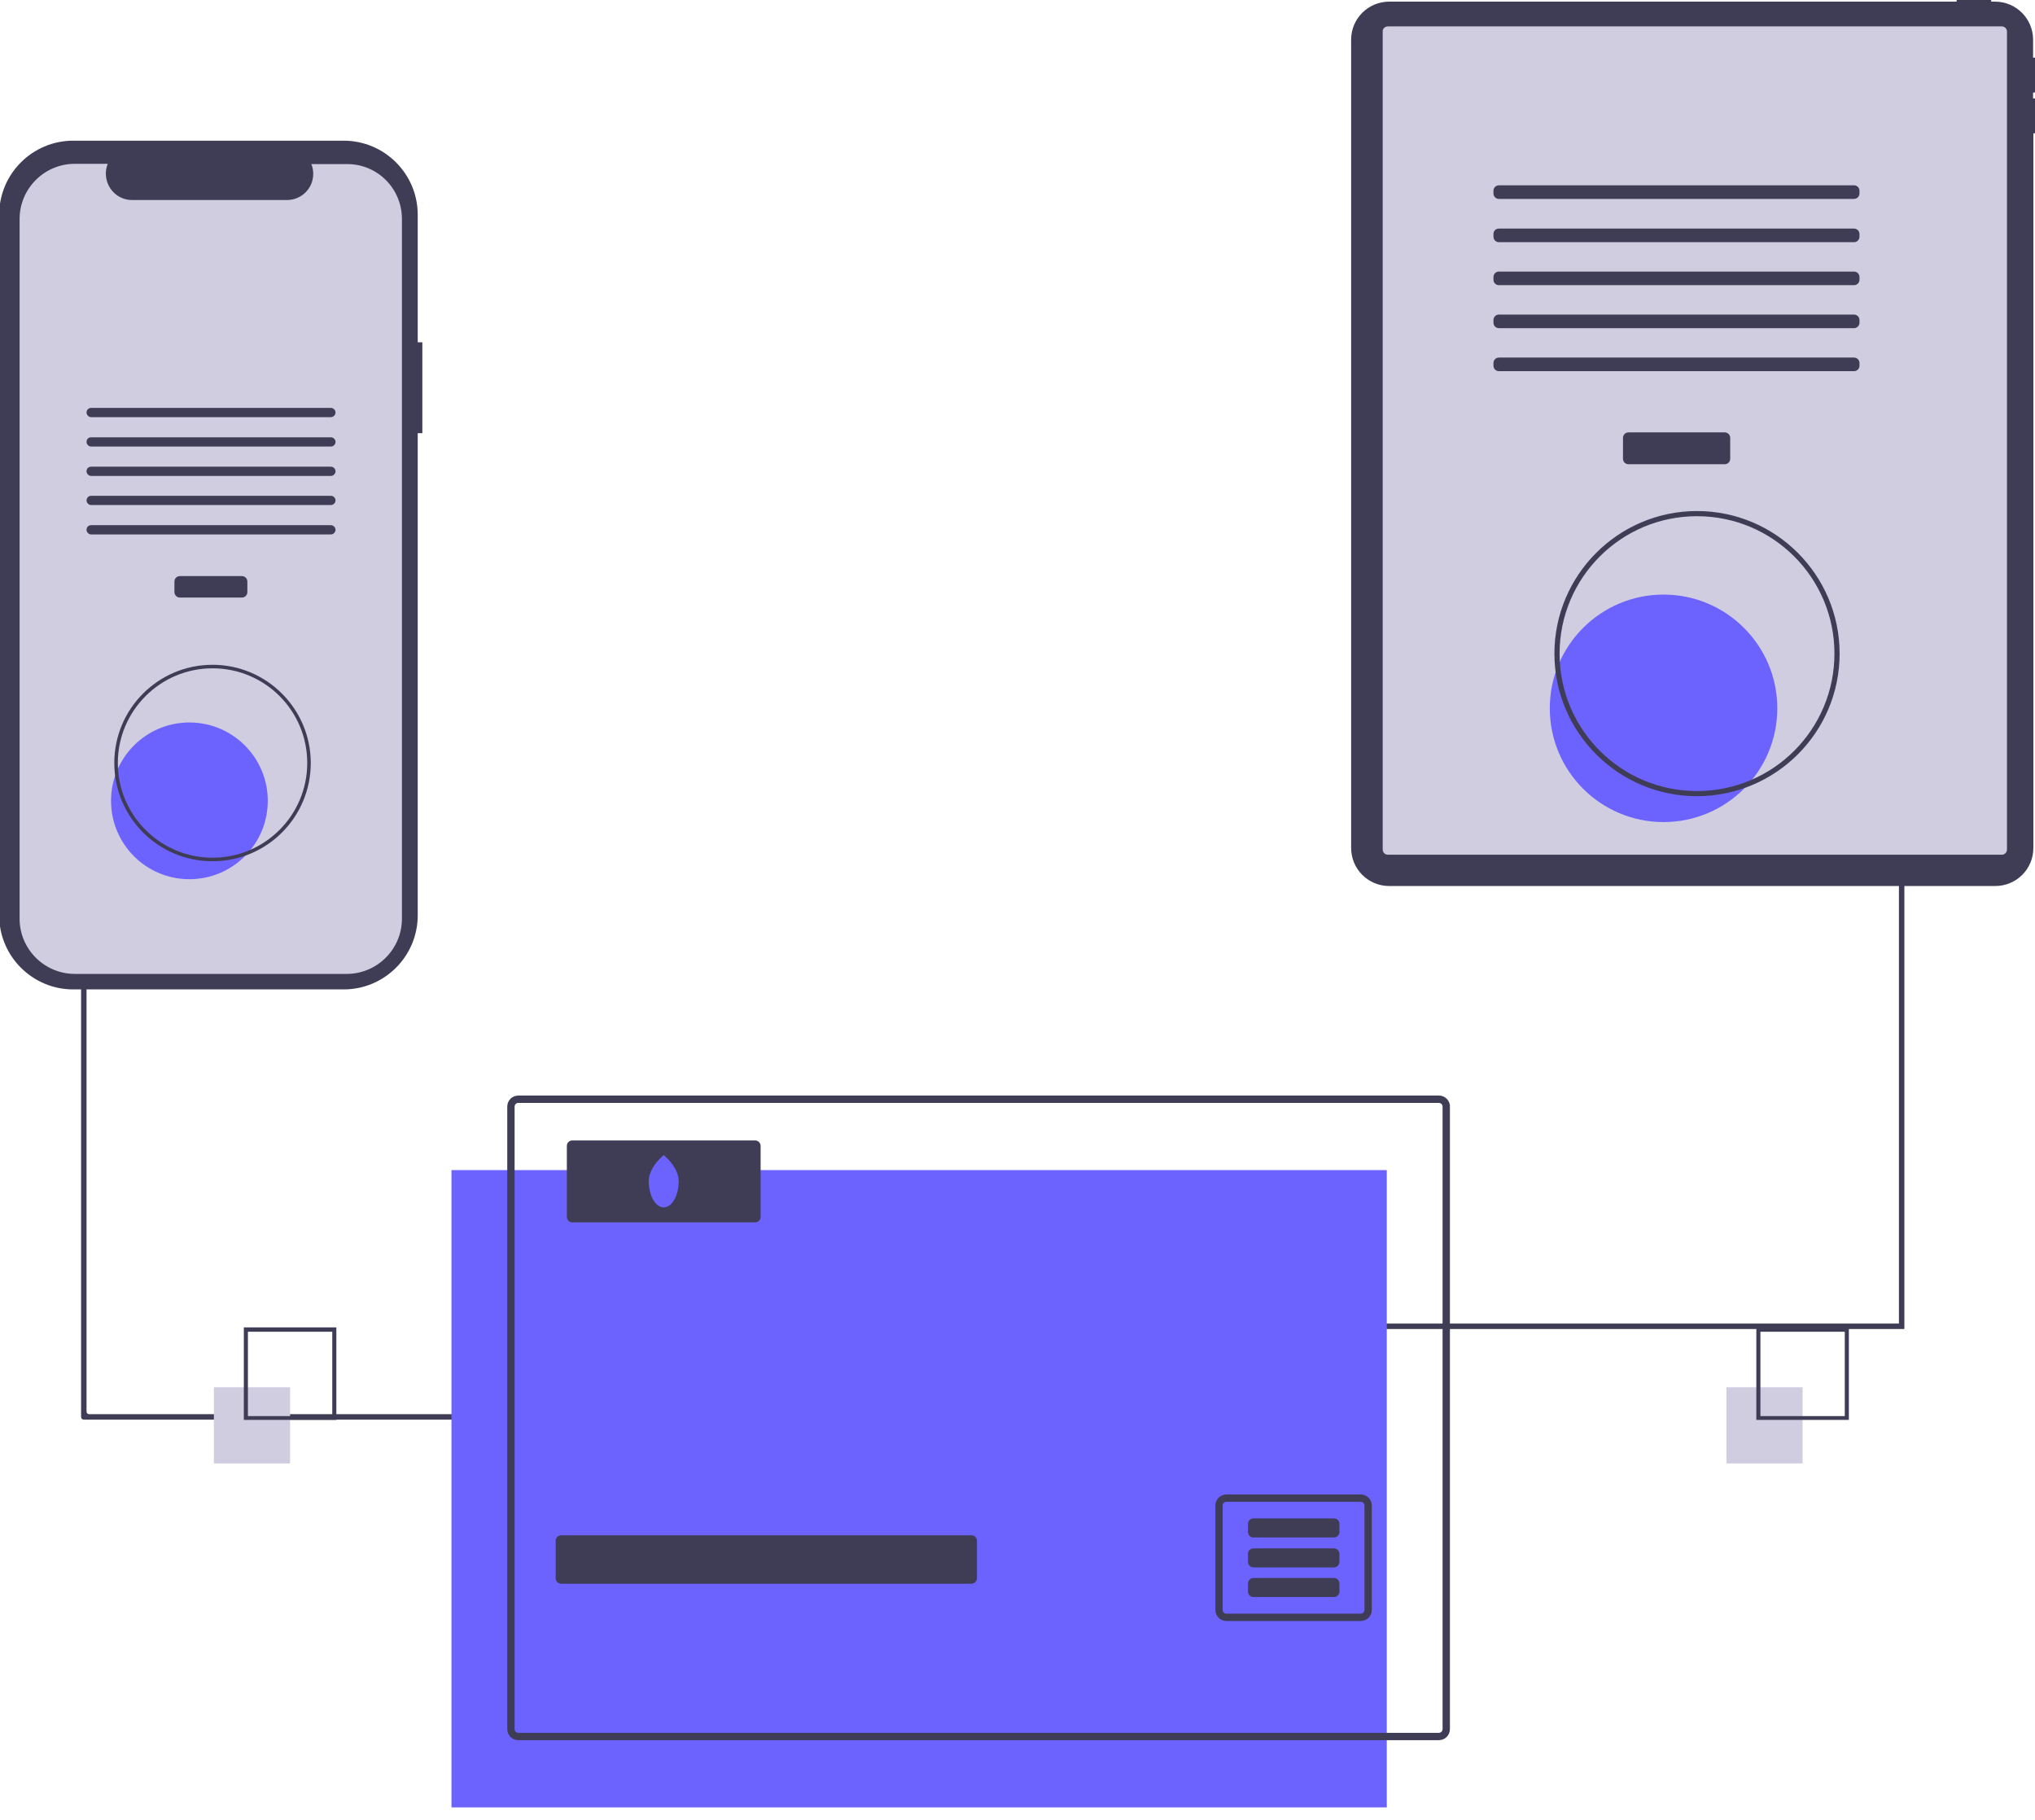
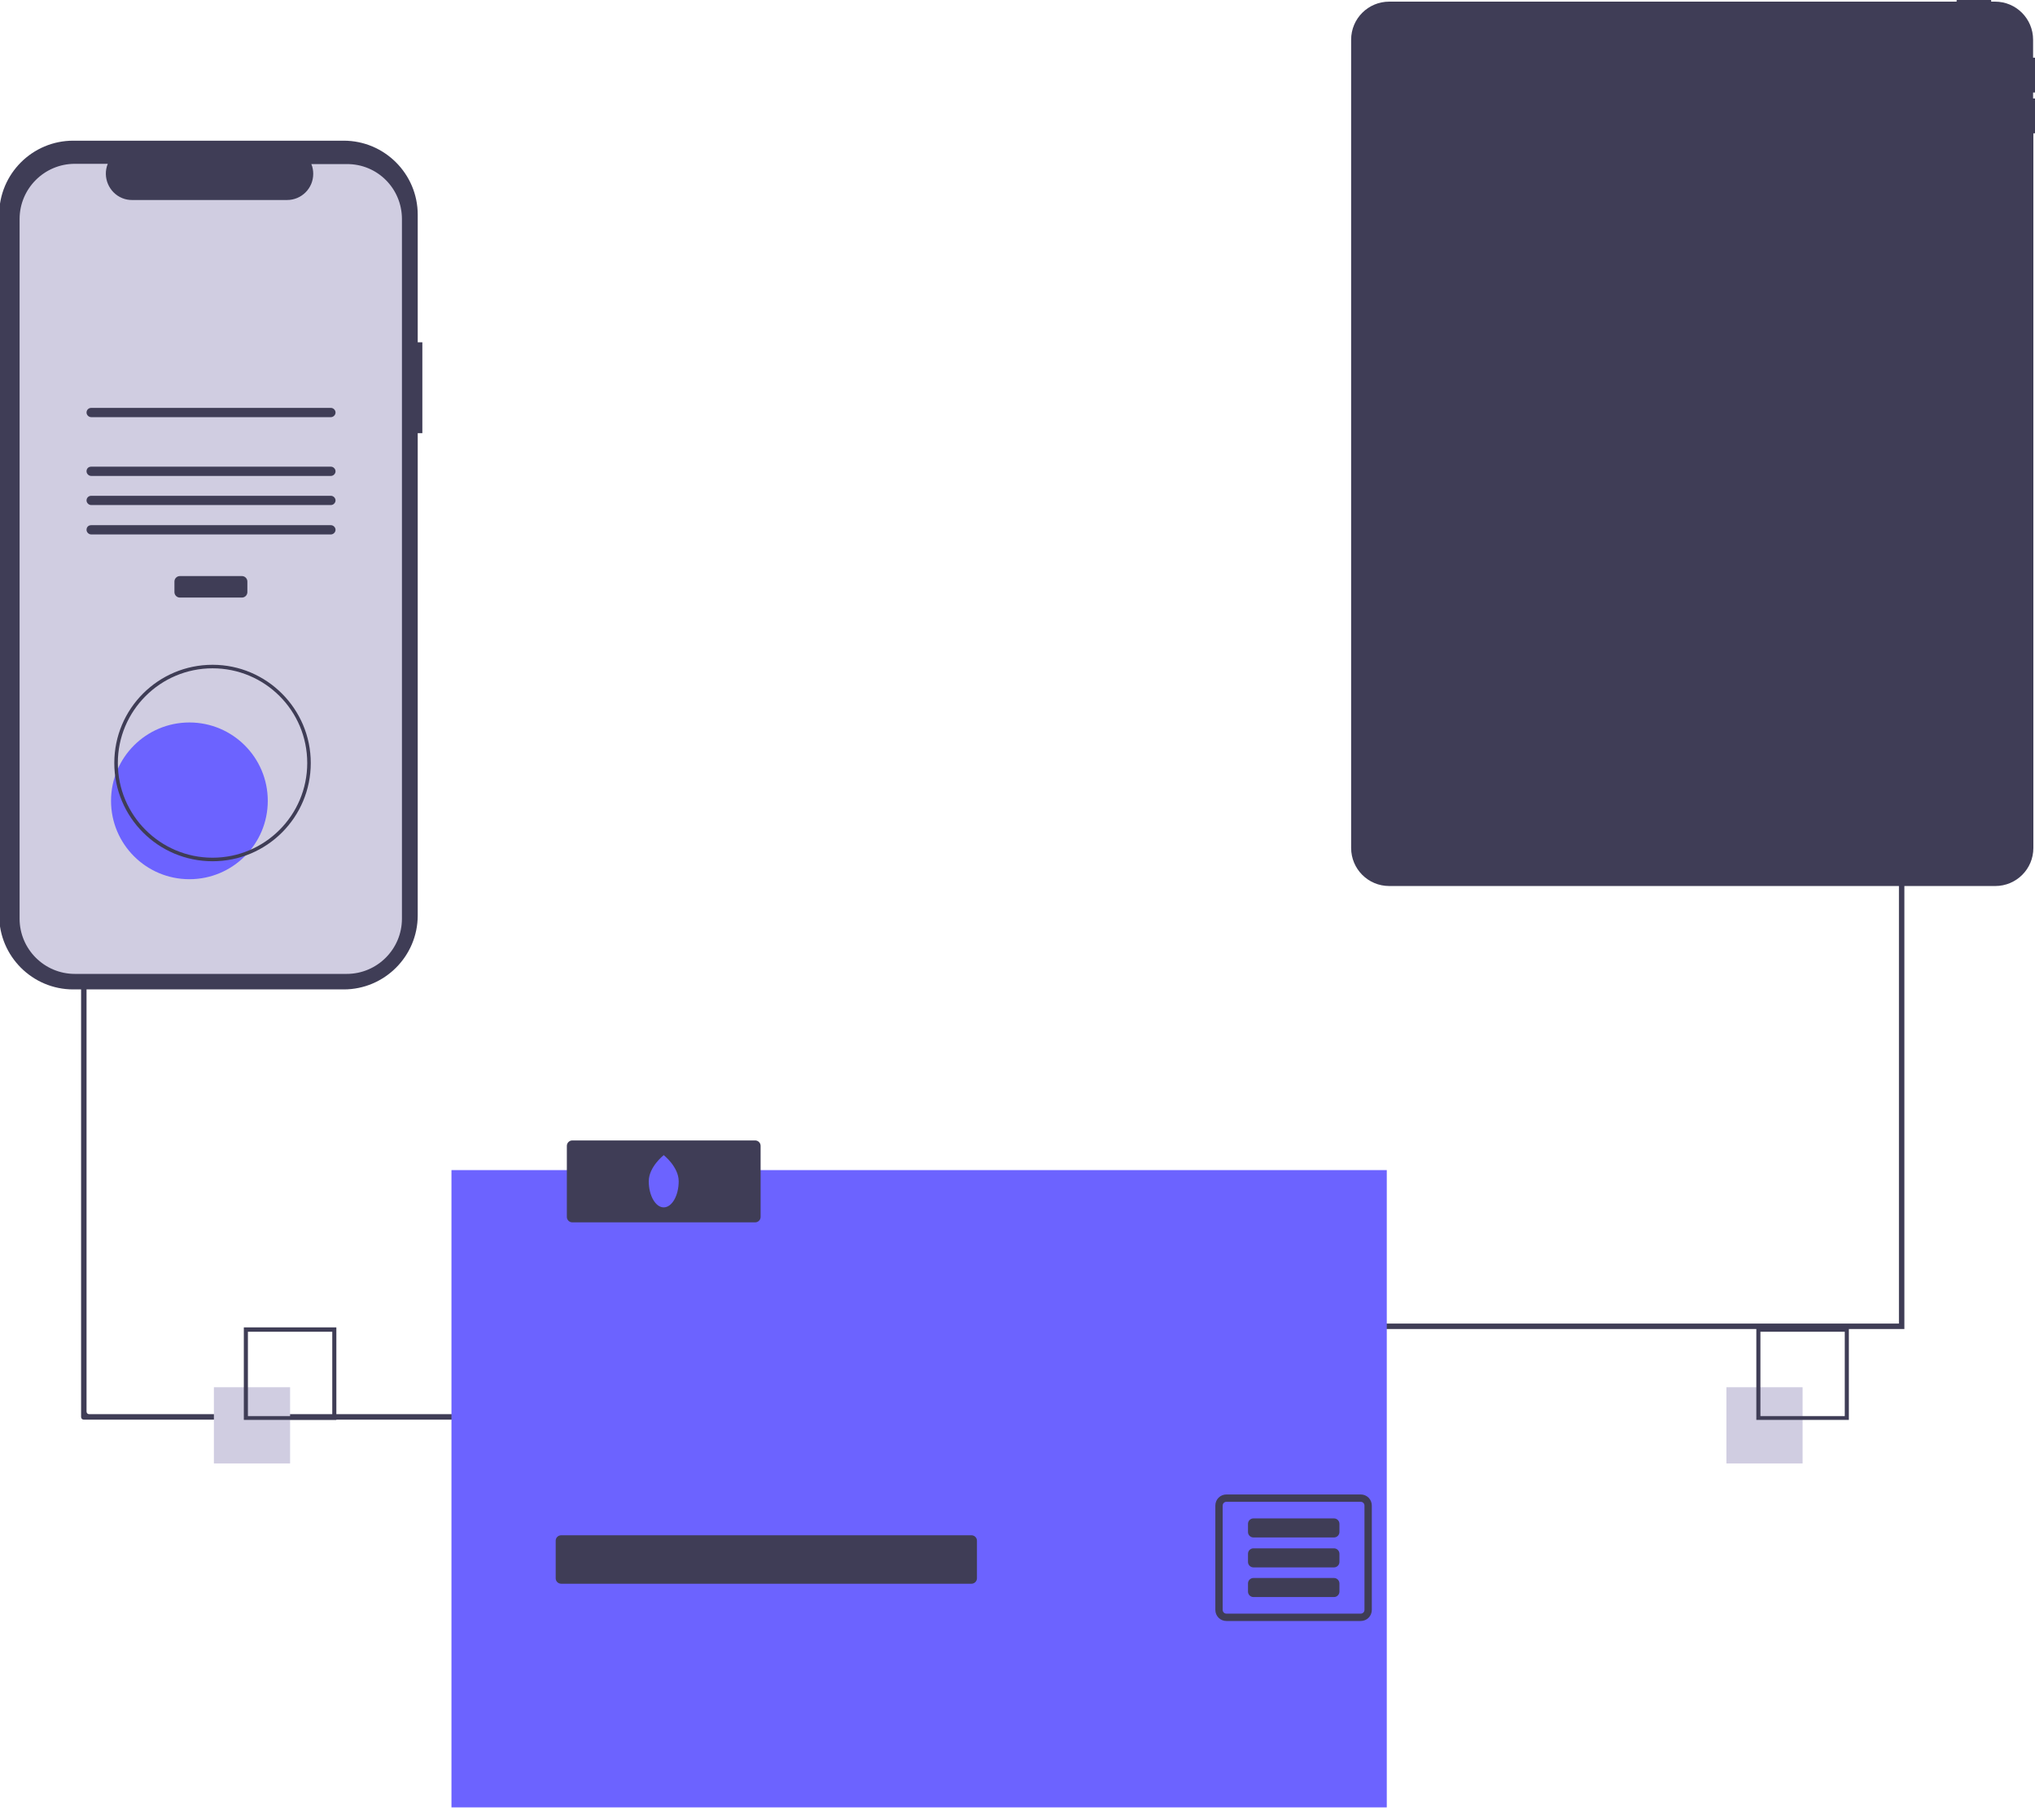
<svg xmlns="http://www.w3.org/2000/svg" version="1.1" id="bbc47c66-d48b-4d11-bc2f-9f2748fa4450" x="0px" y="0px" viewBox="0 0 747.8 668.8" style="enable-background:new 0 0 747.8 668.8;" xml:space="preserve">
  <style type="text/css">
	.st0{fill:#3F3D56;}
	.st1{fill:#6C63FF;}
	.st2{fill:#D0CDE1;}
</style>
  <polygon class="st0" points="699.8,262.8 697.8,262.8 697.8,486.4 470.8,486.4 470.8,488.4 699.8,488.4 " />
  <path class="st0" d="M257.8,521.7h-227c-0.6,0-1-0.4-1-1V297.1c0-0.6,0.4-1,1-1h0c0.6,0,1,0.4,1,1v221.6c0,0.6,0.4,1,1,1h225  c0.6,0,1,0.4,1,1l0,0C258.8,521.3,258.3,521.7,257.8,521.7z" />
  <rect x="165.9" y="430" class="st1" width="343.7" height="234.2" />
-   <path class="st0" d="M528.8,402.6H190.5c-2.3,0-4.1,1.8-4.1,4.1v228.7c0,2.3,1.8,4.1,4.1,4.1c0,0,0,0,0,0h338.2  c2.3,0,4.1-1.8,4.1-4.1c0,0,0,0,0,0V406.7C532.9,404.5,531,402.6,528.8,402.6z M530.1,635.4c0,0.8-0.6,1.4-1.4,1.4c0,0,0,0,0,0  H190.5c-0.8,0-1.4-0.6-1.4-1.4c0,0,0,0,0,0V406.7c0-0.8,0.6-1.4,1.4-1.4h338.2c0.8,0,1.4,0.6,1.4,1.4V635.4z" />
  <path class="st0" d="M206.2,564.2H357c1.1,0,2,0.9,2,2V580c0,1.1-0.9,2-2,2H206.2c-1.1,0-2-0.9-2-2v-13.8  C204.2,565.1,205.1,564.2,206.2,564.2z" />
  <path class="st0" d="M500,549.2h-49.3c-2.3,0-4.1,1.8-4.1,4.1c0,0,0,0,0,0v38.3c0,2.3,1.8,4.1,4.1,4.1c0,0,0,0,0,0H500  c2.3,0,4.1-1.8,4.1-4.1c0,0,0,0,0,0v-38.3C504.1,551,502.3,549.2,500,549.2C500,549.2,500,549.2,500,549.2z M501.4,591.6  c0,0.8-0.6,1.4-1.4,1.4h-49.3c-0.8,0-1.4-0.6-1.4-1.4v-38.3c0-0.8,0.6-1.4,1.4-1.4c0,0,0,0,0,0H500c0.8,0,1.4,0.6,1.4,1.4  c0,0,0,0,0,0V591.6z" />
  <path class="st0" d="M460.6,558h29.6c1.1,0,2,0.9,2,2v3c0,1.1-0.9,2-2,2h-29.6c-1.1,0-2-0.9-2-2v-3C458.6,558.9,459.5,558,460.6,558  z" />
  <path class="st0" d="M460.6,569h29.6c1.1,0,2,0.9,2,2v3c0,1.1-0.9,2-2,2h-29.6c-1.1,0-2-0.9-2-2v-3C458.6,569.9,459.5,569,460.6,569  z" />
  <path class="st0" d="M460.6,579.9h29.6c1.1,0,2,0.9,2,2v3c0,1.1-0.9,2-2,2h-29.6c-1.1,0-2-0.9-2-2v-3  C458.6,580.8,459.5,579.9,460.6,579.9z" />
  <path class="st0" d="M210.3,419.1h67.2c1.1,0,2,0.9,2,2v26.1c0,1.1-0.9,2-2,2h-67.2c-1.1,0-2-0.9-2-2v-26.1  C208.3,420,209.2,419.1,210.3,419.1z" />
  <path class="st1" d="M249.4,434.1c0,5.3-2.5,9.6-5.5,9.6s-5.5-4.3-5.5-9.6s5.5-9.6,5.5-9.6S249.4,428.8,249.4,434.1z" />
  <path class="st0" d="M748.4,36.2h-1.3v-2.2h1c0.4,0,0.6-0.3,0.6-0.6V21.8c0-0.4-0.3-0.6-0.6-0.6l0,0h-1v-6.6c0-7.7-6.2-14-14-14  c0,0,0,0,0,0h-1.4V-1c0-0.4-0.3-0.6-0.6-0.6l0,0h-11.5c-0.4,0-0.6,0.3-0.6,0.6c0,0,0,0,0,0v1.6H510.5c-7.7,0-14,6.2-14,14  c0,0,0,0,0,0v297c0,7.7,6.2,14,14,14c0,0,0,0,0,0h222.7c7.7,0,14-6.2,14-14c0,0,0,0,0,0V49h1.3c0.4,0,0.6-0.3,0.6-0.6V36.8  C749,36.5,748.7,36.2,748.4,36.2L748.4,36.2z" />
-   <path class="st2" d="M510,9.7h225.6c1.1,0,1.9,0.9,1.9,1.9v300.6c0,1.1-0.9,1.9-1.9,1.9H510c-1.1,0-1.9-0.9-1.9-1.9V11.6  C508,10.6,508.9,9.7,510,9.7z" />
  <path class="st0" d="M598.4,158.9h35.4c1.1,0,2,0.9,2,2v7.7c0,1.1-0.9,2-2,2h-35.4c-1.1,0-2-0.9-2-2v-7.7  C596.4,159.8,597.3,158.9,598.4,158.9z" />
  <path class="st0" d="M550.8,68.1h130.5c1.1,0,2,0.9,2,2v1c0,1.1-0.9,2-2,2H550.8c-1.1,0-2-0.9-2-2v-1  C548.8,69,549.7,68.1,550.8,68.1z" />
  <path class="st0" d="M550.8,84h130.5c1.1,0,2,0.9,2,2v1c0,1.1-0.9,2-2,2H550.8c-1.1,0-2-0.9-2-2v-1C548.8,84.8,549.7,84,550.8,84z" />
  <path class="st0" d="M550.8,99.8h130.5c1.1,0,2,0.9,2,2v1c0,1.1-0.9,2-2,2H550.8c-1.1,0-2-0.9-2-2v-1  C548.8,100.7,549.7,99.8,550.8,99.8z" />
  <path class="st0" d="M550.8,115.6h130.5c1.1,0,2,0.9,2,2v1c0,1.1-0.9,2-2,2H550.8c-1.1,0-2-0.9-2-2v-1  C548.8,116.5,549.7,115.6,550.8,115.6z" />
  <path class="st0" d="M550.8,131.4h130.5c1.1,0,2,0.9,2,2v1c0,1.1-0.9,2-2,2H550.8c-1.1,0-2-0.9-2-2v-1  C548.8,132.3,549.7,131.4,550.8,131.4z" />
-   <circle class="st1" cx="611.3" cy="260.3" r="41.8" />
  <path class="st0" d="M623.6,292.6c-28.9,0-52.4-23.5-52.4-52.4c0-28.9,23.5-52.4,52.4-52.4c28.9,0,52.4,23.5,52.4,52.4c0,0,0,0,0,0  C676,269.1,652.6,292.5,623.6,292.6z M623.6,189.7c-27.9,0-50.5,22.6-50.5,50.5s22.6,50.5,50.5,50.5c27.9,0,50.5-22.6,50.5-50.5  c0,0,0,0,0,0C674.1,212.3,651.5,189.7,623.6,189.7z" />
  <path class="st0" d="M155.2,125.8h-1.7V78.9c0-15-12.2-27.2-27.2-27.2c0,0,0,0,0,0H26.9c-15,0-27.2,12.2-27.2,27.2c0,0,0,0,0,0  v257.5c0,15,12.2,27.2,27.2,27.2c0,0,0,0,0,0h99.4c15,0,27.2-12.2,27.2-27.2c0,0,0,0,0,0V159.2h1.7V125.8z" />
  <path class="st2" d="M147.7,80.5v257.1c0,11.2-9.1,20.3-20.3,20.3H27.5c-11.2,0-20.3-9.1-20.3-20.3V80.5c0-11.2,9.1-20.3,20.3-20.3  h12.1c-2,4.9,0.4,10.6,5.3,12.6c1.2,0.5,2.4,0.7,3.6,0.7h57c5.3,0,9.6-4.3,9.6-9.6c0-1.2-0.2-2.5-0.7-3.6h13  C138.7,60.2,147.7,69.3,147.7,80.5z" />
  <path class="st0" d="M66.1,211.7h22.8c1.1,0,2,0.9,2,2v3.9c0,1.1-0.9,2-2,2H66.1c-1.1,0-2-0.9-2-2v-3.9  C64.1,212.6,65,211.7,66.1,211.7z" />
  <path class="st0" d="M33.5,149.9h88.1c0.9,0,1.7,0.8,1.7,1.7l0,0c0,0.9-0.8,1.7-1.7,1.7H33.5c-0.9,0-1.7-0.8-1.7-1.7l0,0  C31.8,150.7,32.5,149.9,33.5,149.9z" />
-   <path class="st0" d="M33.5,160.7h88.1c0.9,0,1.7,0.8,1.7,1.7l0,0c0,0.9-0.8,1.7-1.7,1.7H33.5c-0.9,0-1.7-0.8-1.7-1.7l0,0  C31.8,161.4,32.5,160.7,33.5,160.7z" />
  <path class="st0" d="M33.5,171.5h88.1c0.9,0,1.7,0.8,1.7,1.7v0c0,0.9-0.8,1.7-1.7,1.7H33.5c-0.9,0-1.7-0.8-1.7-1.7v0  C31.8,172.2,32.5,171.5,33.5,171.5z" />
  <path class="st0" d="M33.5,182.2h88.1c0.9,0,1.7,0.8,1.7,1.7v0c0,0.9-0.8,1.7-1.7,1.7H33.5c-0.9,0-1.7-0.8-1.7-1.7v0  C31.8,183,32.5,182.2,33.5,182.2z" />
  <path class="st0" d="M33.5,193h88.1c0.9,0,1.7,0.8,1.7,1.7v0c0,0.9-0.8,1.7-1.7,1.7H33.5c-0.9,0-1.7-0.8-1.7-1.7v0  C31.8,193.7,32.5,193,33.5,193z" />
  <circle class="st1" cx="69.6" cy="294.3" r="28.8" />
  <path class="st0" d="M78.1,316.5c-20,0-36.1-16.2-36.1-36.1c0-20,16.2-36.1,36.1-36.1s36.1,16.2,36.1,36.1v0  C114.2,300.3,98.1,316.5,78.1,316.5z M78.1,245.6c-19.2,0-34.8,15.6-34.8,34.8s15.6,34.8,34.8,34.8s34.8-15.6,34.8-34.8  C112.9,261.1,97.3,245.6,78.1,245.6z" />
  <rect x="78.6" y="509.8" class="st2" width="28" height="28" />
  <path class="st0" d="M123.6,521.8h-34v-34h34V521.8z M91.1,520.4h31v-31h-31L91.1,520.4z" />
  <rect x="634.4" y="509.8" class="st2" width="28" height="28" />
  <path class="st0" d="M679.4,521.8h-34v-34h34V521.8z M646.9,520.4h31v-31h-31V520.4z" />
</svg>